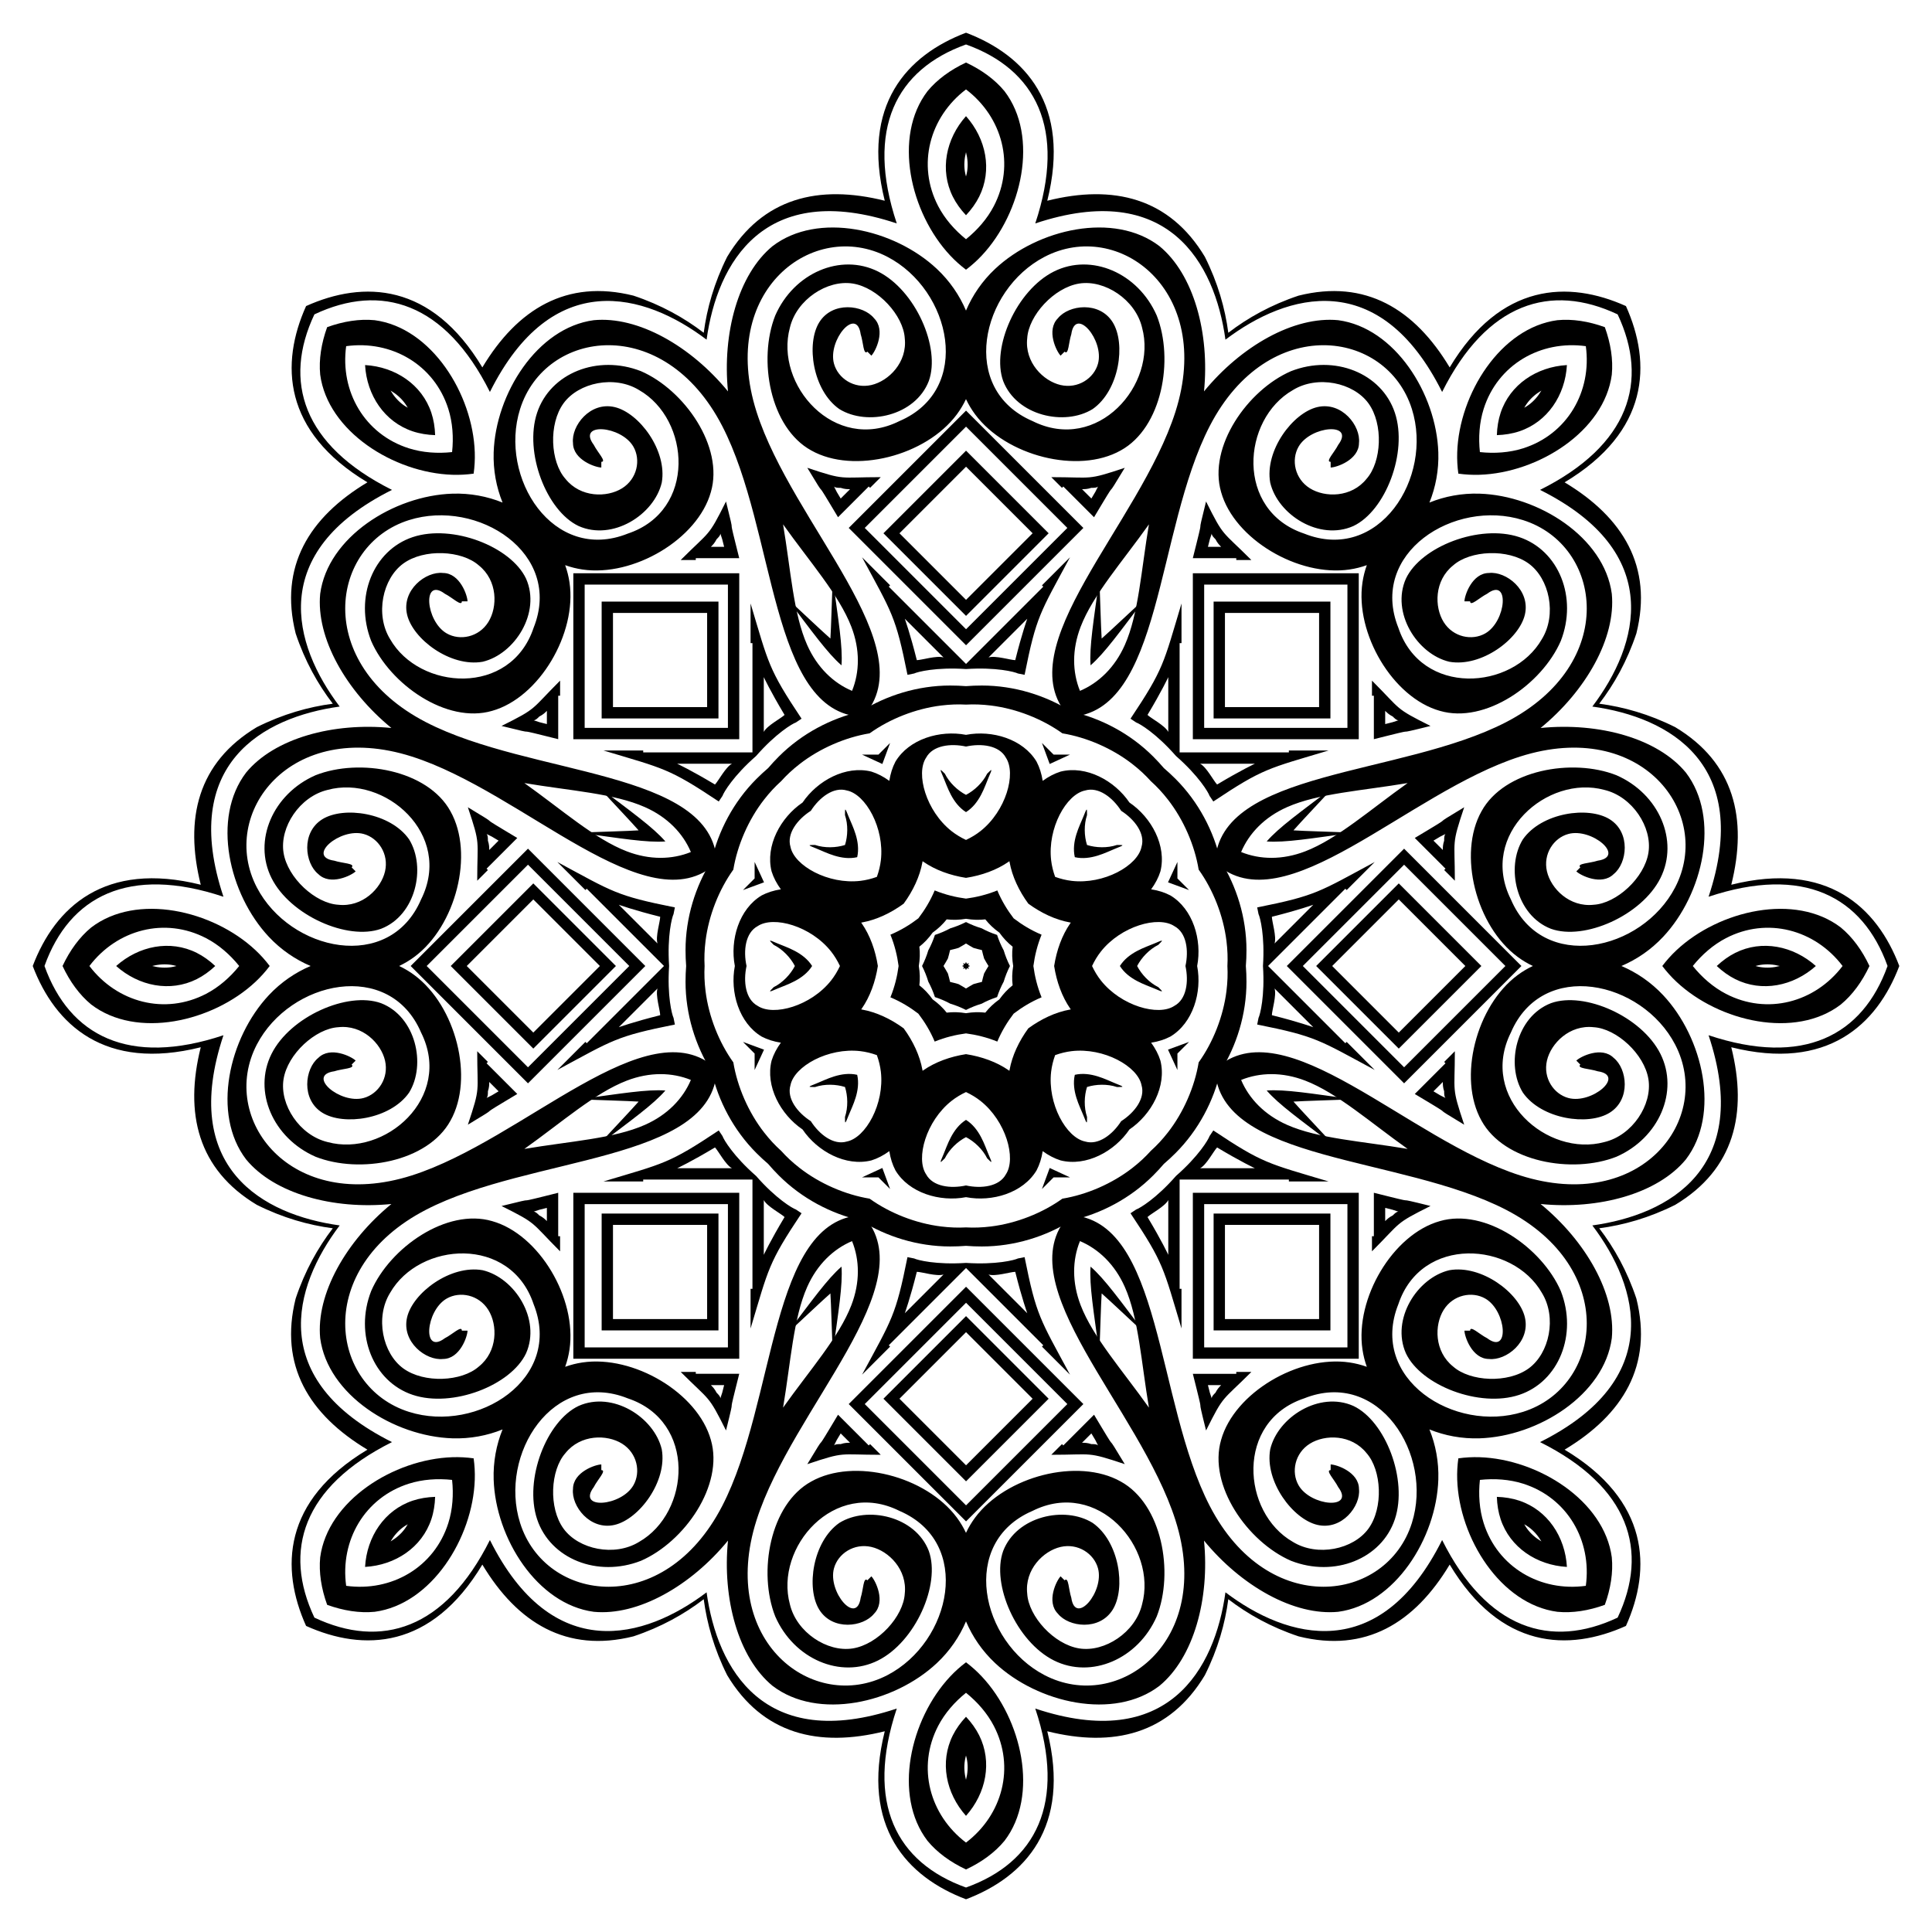
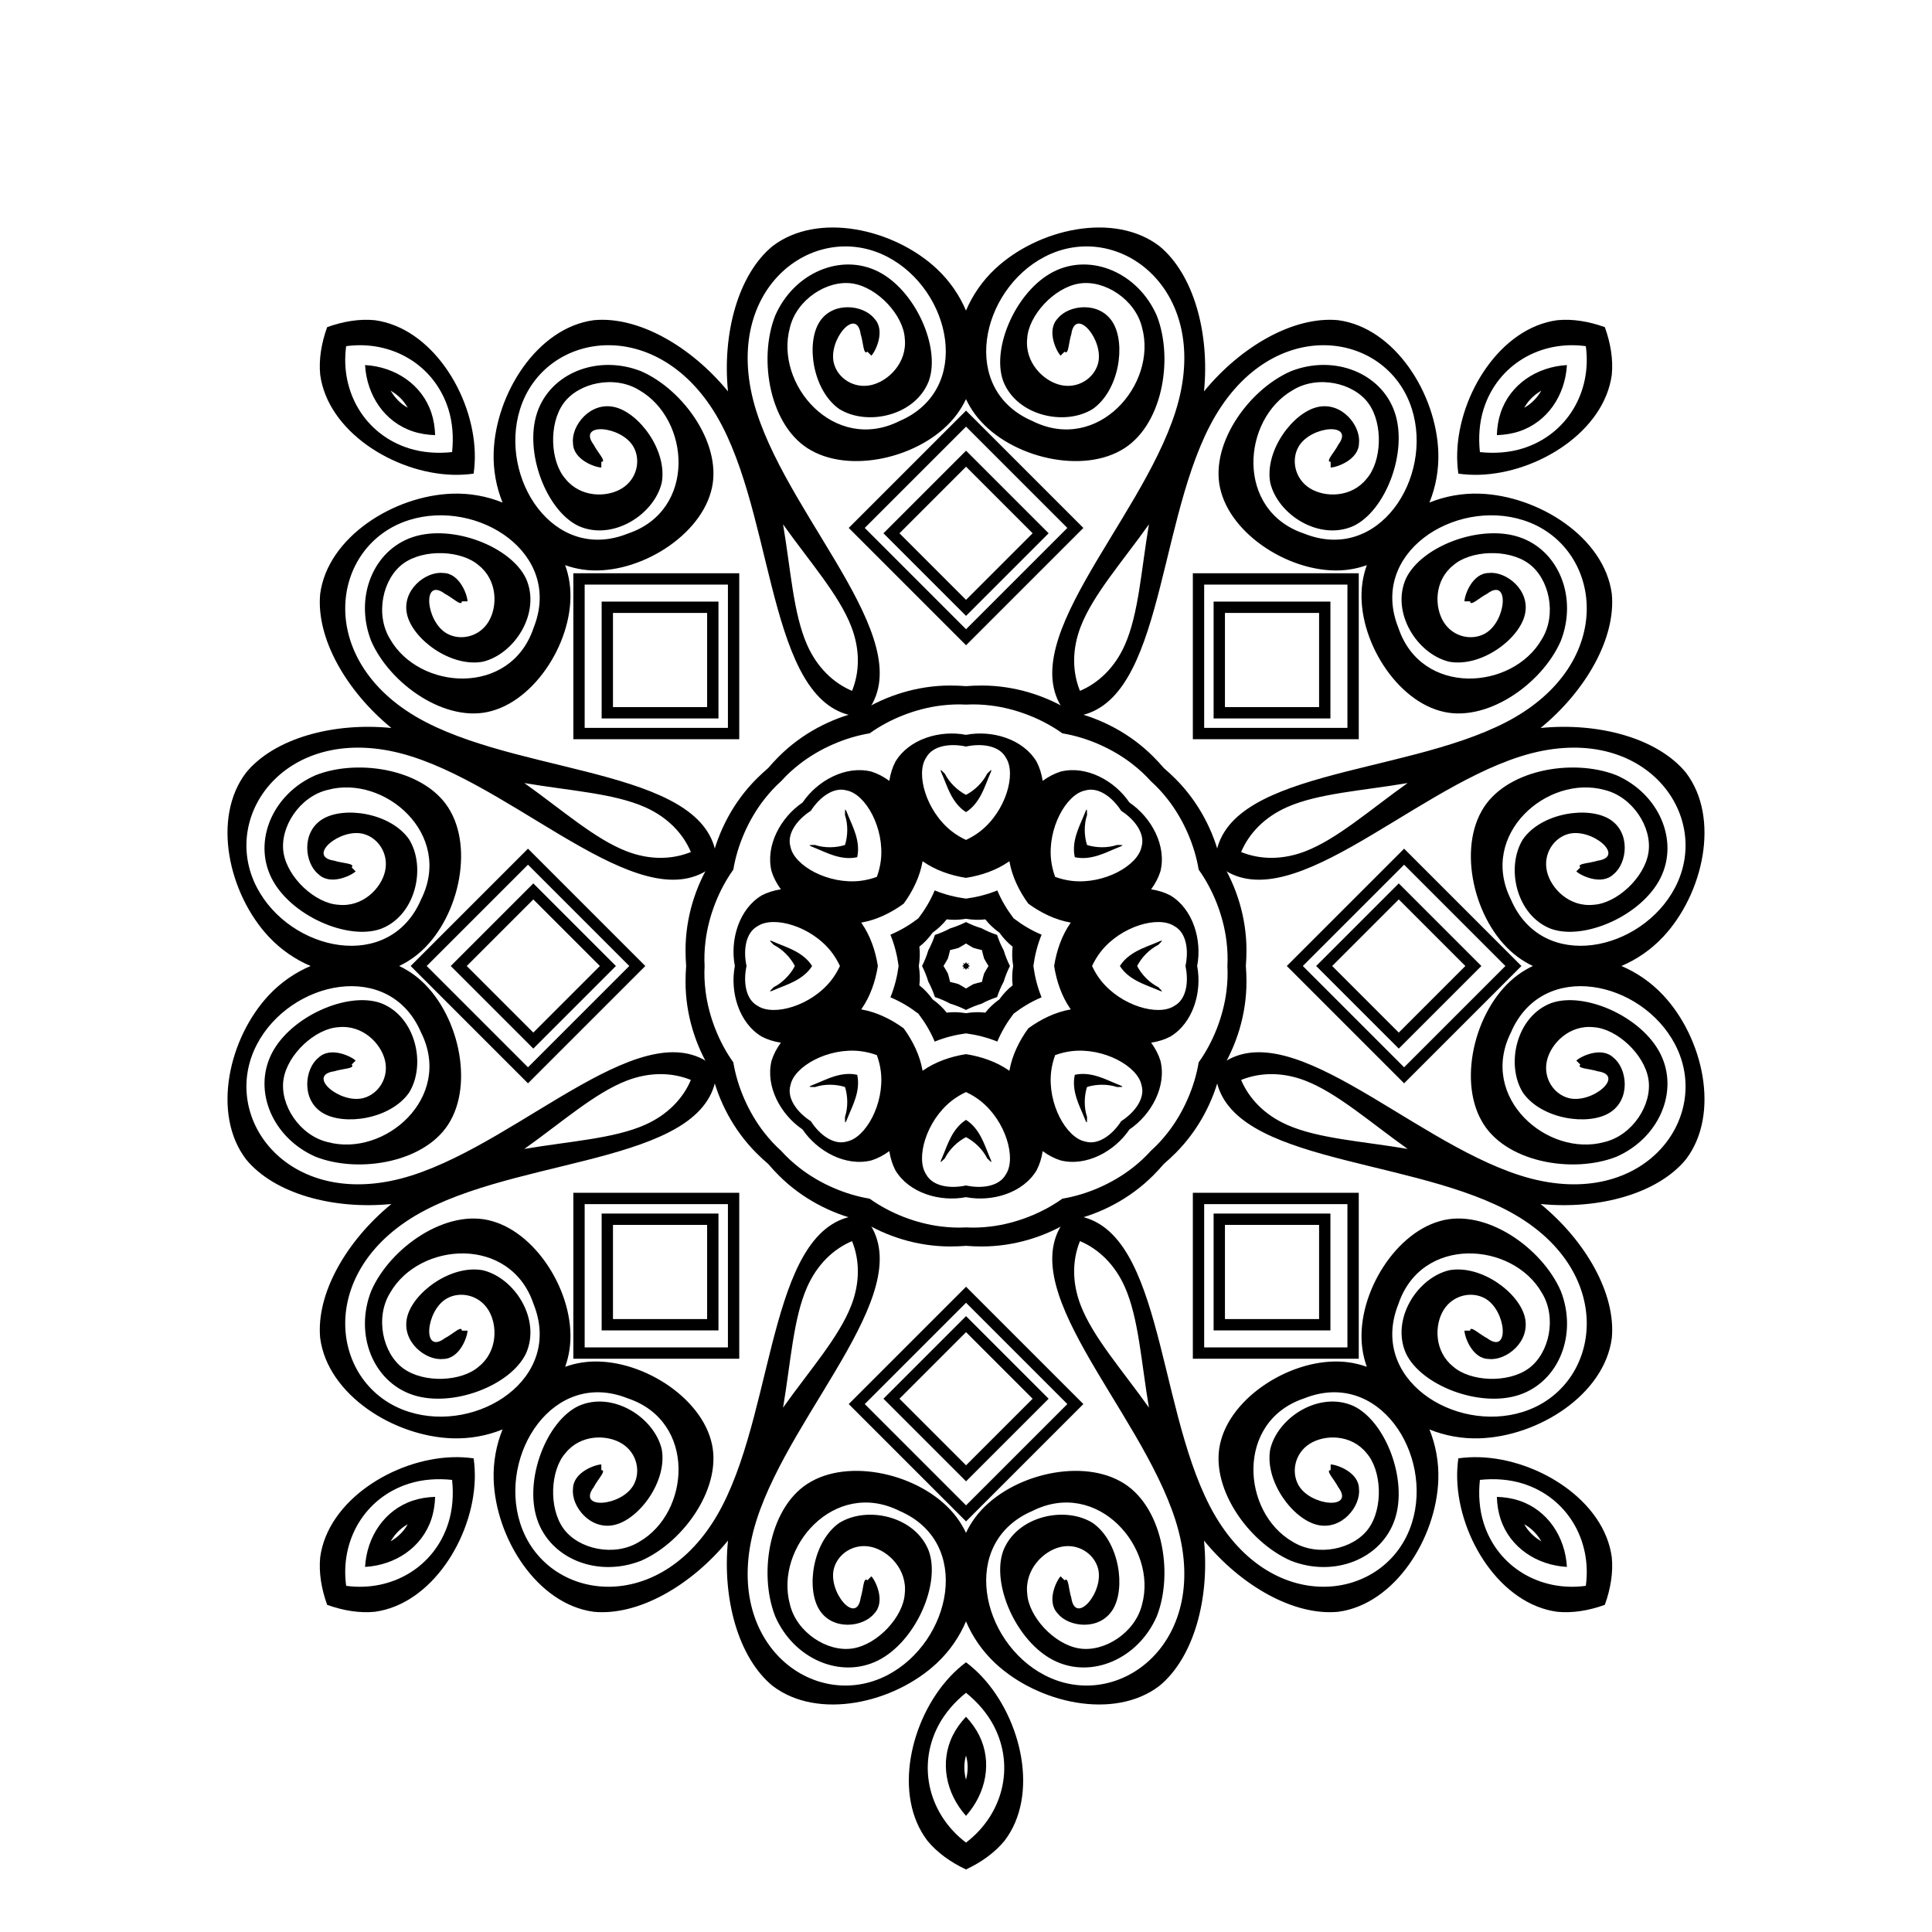
<svg xmlns="http://www.w3.org/2000/svg" enable-background="new 0 0 1656.098 1656.098" version="1.1" viewBox="0 0 1656.1 1656.1" xml:space="preserve">
-   <path d="m1052.9 285.25c16.647-12.764 36.537-23.93 60.241-31.831 57.303-14.326 99.498 11.487 129.52 61.522 43.641-72.734 101.89-74.711 151.09-52.58 22.131 49.203 20.154 107.45-52.58 151.09 50.035 30.021 75.847 72.216 61.522 129.52-7.901 23.704-19.067 43.595-31.831 60.241 20.797 2.745 42.756 8.915 65.105 20.089 50.649 30.39 62.233 78.478 48.081 135.09 82.29-20.572 124.88 19.218 144.02 69.658-19.143 50.44-61.728 90.231-144.02 69.658 14.152 56.608 2.568 104.7-48.081 135.09-22.349 11.174-44.308 17.344-65.105 20.089 12.765 16.647 23.93 36.537 31.831 60.241 14.326 57.303-11.487 99.498-61.522 129.52 72.734 43.641 74.711 101.89 52.58 151.09-49.203 22.131-107.45 20.154-151.09-52.58-30.021 50.035-72.216 75.847-129.52 61.522-23.704-7.901-43.595-19.067-60.241-31.831-2.745 20.797-8.915 42.756-20.089 65.105-30.39 50.649-78.478 62.233-135.09 48.081 20.572 82.29-19.218 124.88-69.658 144.02-50.44-19.143-90.231-61.728-69.658-144.02-56.608 14.152-104.7 2.568-135.09-48.081-11.174-22.349-17.344-44.308-20.089-65.105-16.647 12.765-36.537 23.93-60.241 31.831-57.303 14.326-99.498-11.487-129.52-61.522-43.641 72.734-101.89 74.711-151.09 52.58-22.131-49.203-20.154-107.45 52.58-151.09-50.035-30.021-75.847-72.216-61.522-129.52 7.901-23.704 19.067-43.595 31.831-60.241-20.797-2.745-42.756-8.915-65.105-20.089-50.649-30.39-62.233-78.478-48.081-135.09-82.29 20.572-124.88-19.218-144.02-69.658 19.143-50.44 61.728-90.231 144.02-69.658-14.152-56.608-2.568-104.7 48.081-135.09 22.349-11.174 44.308-17.344 65.105-20.089-12.764-16.647-23.93-36.537-31.831-60.241-14.326-57.303 11.487-99.498 61.522-129.52-72.734-43.641-74.711-101.89-52.58-151.09 49.203-22.131 107.45-20.154 151.09 52.58 30.021-50.035 72.216-75.847 129.52-61.522 23.704 7.901 43.595 19.067 60.241 31.831 2.745-20.797 8.915-42.756 20.089-65.105 30.39-50.649 78.478-62.233 135.09-48.081-20.572-82.29 19.218-124.88 69.658-144.02 50.44 19.143 90.231 61.728 69.658 144.02 56.608-14.152 104.7-2.568 135.09 48.081 11.175 22.349 17.344 44.309 20.089 65.105zm333.73-15.77c-57.245-27.033-112.11-10.174-150.45 66.508-53.613-107.23-132.66-85.013-185.73-44.83-9.112-65.94-49.301-137.54-163.03-99.633 27.111-81.333 0.238-132.05-59.355-153.41-59.593 21.363-86.466 72.078-59.355 153.41-113.73-37.91-153.92 33.693-163.03 99.633-53.069-40.184-132.12-62.396-185.73 44.83-38.341-76.682-93.204-93.54-150.45-66.508-27.033 57.245-10.174 112.11 66.508 150.45-107.23 53.613-85.013 132.66-44.83 185.73-65.94 9.112-137.54 49.301-99.633 163.03-81.333-27.111-132.05-0.238-153.41 59.355 21.363 59.593 72.078 86.466 153.41 59.355-37.91 113.73 33.693 153.92 99.633 163.03-40.184 53.069-62.396 132.12 44.83 185.73-76.682 38.341-93.54 93.204-66.508 150.45 57.245 27.033 112.11 10.174 150.45-66.508 53.613 107.23 132.66 85.013 185.73 44.829 9.112 65.94 49.301 137.54 163.03 99.633-27.111 81.333-0.238 132.05 59.355 153.41 59.593-21.363 86.466-72.078 59.355-153.41 113.73 37.91 153.92-33.693 163.03-99.633 53.069 40.184 132.12 62.396 185.73-44.829 38.341 76.682 93.204 93.54 150.45 66.508 27.033-57.245 10.174-112.11-66.508-150.45 107.23-53.613 85.013-132.66 44.829-185.73 65.94-9.112 137.54-49.301 99.633-163.03 81.333 27.111 132.05 0.238 153.41-59.355-21.363-59.593-72.078-86.466-153.41-59.355 37.91-113.73-33.693-153.92-99.633-163.03 40.184-53.069 62.396-132.12-44.829-185.73 76.682-38.341 93.541-93.204 66.508-150.45zm-483.5 377.35h14.116l-17.453 8.055-6.645-18.037c4.356 4.357 7.587 7.587 9.982 9.982zm106.15 106.15 9.982 9.982-18.037-6.645 8.055-17.453v14.116zm0 150.12v14.116l-8.055-17.453 18.037-6.645-9.982 9.982zm-106.15 106.15-9.982 9.982 6.645-18.037 17.453 8.055h-14.116zm-150.12 0h-14.116l17.453-8.055 6.645 18.037c-4.356-4.356-7.586-7.587-9.982-9.982zm-106.15-106.15-9.982-9.982 18.037 6.645-8.055 17.453v-14.116zm0-150.12v-14.116l8.055 17.453-18.037 6.645c4.357-4.356 7.587-7.586 9.982-9.982zm106.15-106.15 9.982-9.982-6.645 18.037-17.453-8.055h14.116zm248.43-66.378s-5.577 11.994-17.809 32.38c2.837 2.837 15.106 9.165 17.809 14.571v-46.951zm-225.85-50.07s4.537 12.424 10.303 35.489c4.013 0 17.163-4.201 22.896-2.29-3.764-3.764-30.079-30.078-33.199-33.199zm-195.1 124.3s11.994 5.577 32.38 17.809c2.837-2.837 9.165-15.106 14.571-17.809h-46.951zm-50.07 225.85s12.424-4.537 35.489-10.303c0-4.013-4.201-17.163-2.29-22.896-3.764 3.765-30.078 30.079-33.199 33.199zm124.3 195.1s5.577-11.994 17.809-32.38c-2.837-2.837-15.106-9.166-17.809-14.571v46.951zm225.85 50.07s-4.537-12.424-10.303-35.489c-4.013 0-17.163 4.201-22.896 2.29 3.765 3.764 30.079 30.078 33.199 33.199zm195.1-124.3s-11.994-5.577-32.38-17.809c-2.837 2.837-9.166 15.106-14.571 17.809h46.951zm50.07-225.85s-12.424 4.537-35.489 10.303c0 4.013 4.201 17.163 2.29 22.896 3.764-3.764 30.078-30.079 33.199-33.199zm-97.02-120.88c5.405 2.703 11.734 14.972 14.571 17.809 20.386-12.232 32.38-17.809 32.38-17.809h-46.951zm-181.35-91.098c5.733-1.911 18.883 2.29 22.896 2.29 5.766-23.064 10.303-35.489 10.303-35.489-3.12 3.121-29.434 29.435-33.199 33.199zm-192.65 63.821c2.703-5.405 14.972-11.734 17.809-14.571-12.232-20.386-17.809-32.38-17.809-32.38v46.951zm-91.098 181.35c-1.911-5.733 2.29-18.883 2.29-22.896-23.064-5.766-35.489-10.303-35.489-10.303 3.121 3.12 29.435 29.435 33.199 33.199zm63.821 192.65c-5.405-2.703-11.734-14.972-14.571-17.809-20.386 12.232-32.38 17.809-32.38 17.809h46.951zm181.35 91.097c-5.733 1.911-18.883-2.29-22.896-2.29-5.766 23.064-10.303 35.489-10.303 35.489 3.12-3.121 29.435-29.435 33.199-33.199zm192.65-63.821c-2.703 5.405-14.972 11.734-17.809 14.571 12.232 20.386 17.809 32.38 17.809 32.38v-46.951zm91.097-181.35c1.911 5.733-2.29 18.883-2.29 22.896 23.064 5.766 35.489 10.303 35.489 10.303-3.121-3.12-29.435-29.434-33.199-33.199zm-84.48-199.27c-17.015-19.443-31.187-27.769-34.14-28.754l-4.857-3.238c28.615-42.923 28.124-46.797 43.713-98.758v33.999h-1.619v93.655h93.655v-1.619h33.999c-51.961 15.588-55.835 15.097-98.758 43.713l-3.238-4.857c-0.986-2.954-9.312-17.126-28.755-34.141zm74.551 179.98c1.716-25.78-2.417-41.688-3.809-44.473l-1.145-5.724c50.585-10.117 52.977-13.204 100.74-38.923l-24.041 24.041-1.145-1.145-66.224 66.224 66.224 66.224 1.145-1.145 24.041 24.041c-47.765-25.719-50.157-28.806-100.74-38.923l1.145-5.724c1.392-2.785 5.525-18.693 3.809-44.473zm-74.551 179.98c19.443-17.015 27.769-31.187 28.754-34.14l3.238-4.857c42.923 28.615 46.797 28.124 98.758 43.713h-33.999v-1.619h-93.655v93.655h1.619v33.999c-15.588-51.961-15.097-55.835-43.713-98.758l4.857-3.238c2.954-0.986 17.126-9.312 34.141-28.755zm-179.98 74.551c25.78 1.716 41.688-2.417 44.473-3.809l5.724-1.145c10.117 50.585 13.204 52.977 38.923 100.74l-24.041-24.041 1.145-1.145-66.224-66.224-66.224 66.224 1.145 1.145-24.041 24.041c25.719-47.765 28.806-50.157 38.923-100.74l5.724 1.145c2.785 1.392 18.693 5.525 44.473 3.809zm-179.98-74.551c17.015 19.443 31.187 27.769 34.14 28.754l4.857 3.238c-28.615 42.923-28.124 46.797-43.713 98.758v-33.999h1.619v-93.655h-93.655v1.619h-33.999c51.961-15.588 55.835-15.097 98.758-43.713l3.238 4.857c0.986 2.954 9.312 17.126 28.755 34.141zm-74.551-179.98c-1.716 25.78 2.417 41.688 3.809 44.473l1.145 5.724c-50.585 10.117-52.978 13.204-100.74 38.923l24.041-24.041 1.145 1.145 66.224-66.224-66.224-66.224-1.145 1.145-24.041-24.041c47.765 25.719 50.157 28.806 100.74 38.923l-1.145 5.724c-1.392 2.785-5.525 18.693-3.809 44.473zm74.551-179.98c-19.443 17.015-27.769 31.187-28.754 34.14l-3.238 4.857c-42.923-28.615-46.797-28.124-98.758-43.713h33.999v1.619h93.655v-93.655h-1.619v-33.999c15.588 51.961 15.097 55.835 43.713 98.758l-4.857 3.238c-2.954 0.986-17.126 9.312-34.141 28.755zm179.98-74.551c-25.78-1.716-41.688 2.417-44.473 3.809l-5.724 1.145c-10.117-50.585-13.204-52.978-38.923-100.74l24.041 24.041-1.145 1.145 66.224 66.224 66.224-66.224-1.145-1.145 24.041-24.041c-25.719 47.765-28.806 50.157-38.923 100.74l-5.724-1.145c-2.785-1.392-18.693-5.525-44.473-3.809zm207.36-104.77h11.333c-1.619-1.619-3.238-3.238-4.857-6.476-1.619-1.619-3.238-3.238-3.238-4.857-1.99 5.971-1.251 3.384-3.238 11.333zm-314.8-41.391 8.014-8.014c-2.29 0-4.579 0-8.014-1.145-2.29 0-4.579 0-5.724-1.145 2.816 5.631 1.509 3.278 5.724 10.304zm-251.86 193.33v-11.333c-1.619 1.619-3.238 3.238-6.476 4.857-1.619 1.619-3.238 3.238-4.857 3.238 5.971 1.99 3.384 1.251 11.333 3.238zm-41.391 314.8-8.014-8.014c0 2.29 0 4.579-1.145 8.014 0 2.29 0 4.579-1.145 5.724 5.631-2.816 3.278-1.509 10.304-5.724zm193.33 251.86h-11.333c1.619 1.619 3.238 3.238 4.857 6.476 1.619 1.619 3.238 3.238 3.238 4.857 1.99-5.971 1.251-3.384 3.238-11.333zm314.8 41.391-8.014 8.014c2.29 0 4.579 0 8.014 1.145 2.29 0 4.579 0 5.724 1.145-2.816-5.631-1.509-3.278-5.724-10.304zm251.86-193.33v11.333c1.619-1.619 3.238-3.238 6.476-4.857 1.619-1.619 3.238-3.238 4.857-3.238-5.971-1.99-3.384-1.251-11.333-3.238zm41.391-314.8 8.014 8.014c0-2.29 0-4.579 1.145-8.014 0-2.29 0-4.579 1.145-5.724-5.631 2.816-3.278 1.509-10.304 5.724zm-30.058-103.16c-1.619 0-3.238-1.619-4.857-3.238-3.238-1.619-4.857-3.238-6.476-4.857v11.333c7.949-1.987 5.362-1.248 11.333-3.238zm-257.47-200.4c-1.145 1.145-3.434 1.145-5.724 1.145-3.434 1.145-5.724 1.145-8.014 1.145l8.014 8.014c4.215-7.026 2.908-4.673 5.724-10.304zm-323.76 40.362c0 1.619-1.619 3.238-3.238 4.857-1.619 3.238-3.238 4.857-4.857 6.476h11.333c-1.987-7.949-1.248-5.362-3.238-11.333zm-200.4 257.47c1.145 1.145 1.145 3.434 1.145 5.724 1.145 3.434 1.145 5.724 1.145 8.014l8.014-8.014c-7.026-4.216-4.673-2.909-10.304-5.724zm40.362 323.76c1.619 0 3.238 1.619 4.857 3.238 3.238 1.619 4.857 3.238 6.476 4.857v-11.333c-7.949 1.987-5.362 1.248-11.333 3.238zm257.47 200.4c1.145-1.145 3.434-1.145 5.724-1.145 3.434-1.145 5.724-1.145 8.014-1.145l-8.014-8.014c-4.216 7.026-2.909 4.673-5.724 10.304zm323.76-40.362c0-1.619 1.619-3.238 3.238-4.857 1.619-3.238 3.238-4.857 4.857-6.476h-11.333c1.987 7.949 1.248 5.362 3.238 11.333zm200.4-257.47c-1.145-1.145-1.145-3.434-1.145-5.724-1.145-3.434-1.145-5.724-1.145-8.014l-8.014 8.014c7.026 4.215 4.673 2.908 10.304 5.724zm-179.35-462.75h-37.237c1.172-4.687 2.066-8.265 3.238-12.952 6.875-27.498-0.938 0.512 8.095-35.618 15.581 31.162 13.195 24.527 38.856 50.189h-12.952v-1.619zm-315.04-61.409-26.33 26.33c-2.486-4.143-4.383-7.305-6.869-11.448-14.583-24.305-0.301 1.025-19.462-30.91 33.052 11.017 26.673 8.014 62.964 8.014l-9.158 9.158-1.145-1.144zm-266.19 179.35v37.237c-4.687-1.172-8.265-2.066-12.952-3.238-27.498-6.875 0.512 0.938-35.618-8.095 31.162-15.581 24.527-13.195 50.189-38.856v12.952h-1.619zm-61.409 315.04 26.33 26.33c-4.143 2.486-7.305 4.383-11.448 6.869-24.305 14.583 1.025 0.301-30.91 19.462 11.017-33.052 8.014-26.673 8.014-62.964l9.158 9.158-1.144 1.145zm179.35 266.19h37.237c-1.172 4.687-2.066 8.265-3.238 12.952-6.875 27.499 0.938-0.512-8.095 35.618-15.581-31.162-13.195-24.527-38.856-50.189h12.952v1.619zm315.04 61.409 26.33-26.33c2.486 4.143 4.383 7.305 6.869 11.448 14.583 24.305 0.301-1.025 19.462 30.91-33.052-11.017-26.673-8.014-62.964-8.014l9.158-9.158 1.145 1.144zm266.19-179.35v-37.237c4.687 1.172 8.265 2.066 12.952 3.238 27.499 6.875-0.512-0.938 35.618 8.095-31.162 15.581-24.527 13.195-50.189 38.856v-12.952h1.619zm61.409-315.04-26.33-26.33c4.143-2.486 7.305-4.383 11.448-6.869 24.305-14.583-1.025-0.301 30.91-19.462-11.017 33.052-8.014 26.673-8.014 62.964l-9.158-9.158 1.144-1.145zm-63.027-148.25v-12.952c25.661 25.661 19.026 23.275 50.189 38.856-36.13 9.032-8.119 1.22-35.618 8.095-4.687 1.172-8.265 2.066-12.952 3.238v-37.237h-1.619zm-265.72-178.2-9.158-9.158c36.29 0 29.911 3.004 62.964-8.014-19.161 31.934-4.878 6.604-19.462 30.91-2.486 4.143-4.383 7.305-6.869 11.448-6.042-6.043-21.221-21.221-26.33-26.33l-1.145 1.144zm-313.9 61.883h-12.952c25.661-25.661 23.275-19.026 38.856-50.189 9.032 36.13 1.22 8.119 8.095 35.618 1.172 4.687 2.066 8.265 3.238 12.952h-37.237v1.619zm-178.2 265.72-9.158 9.158c0-36.29 3.004-29.911-8.014-62.964 31.934 19.161 6.604 4.878 30.91 19.462 4.143 2.486 7.305 4.383 11.448 6.869-6.043 6.042-21.221 21.221-26.33 26.33l1.144 1.145zm61.883 313.9v12.952c-25.661-25.661-19.026-23.275-50.189-38.856 36.13-9.032 8.119-1.22 35.618-8.095 4.687-1.172 8.265-2.066 12.952-3.238v37.237h1.619zm265.72 178.2 9.158 9.158c-36.29 0-29.911-3.004-62.964 8.014 19.161-31.934 4.878-6.604 19.462-30.91 2.486-4.143 4.383-7.305 6.869-11.448 6.042 6.043 21.221 21.221 26.33 26.33l1.145-1.144zm313.9-61.882h12.952c-25.661 25.661-23.275 19.026-38.856 50.189-9.032-36.13-1.22-8.119-8.095-35.618-1.172-4.687-2.066-8.265-3.238-12.952h37.237v-1.619zm178.2-265.72 9.158-9.158c0 36.29-3.004 29.911 8.014 62.964-31.934-19.161-6.604-4.878-30.91-19.462-4.143-2.486-7.305-4.383-11.448-6.869 6.043-6.042 21.221-21.221 26.33-26.33l-1.144-1.145zm-293.59-362.93c8.454-7.474 19.679-18.247 37.676-34.911-22.128 29.169-35.198 47.502-47.188 57.875-1.144-15.812 2.578-38.018 7.557-74.29 0.942 24.509 1.261 40.063 1.955 51.326zm164.42 164.42c11.263 0.693 26.818 1.013 51.327 1.955-36.272 4.979-58.478 8.7-74.29 7.557 10.372-11.99 28.706-25.06 57.875-47.188-16.665 17.997-27.438 29.221-34.912 37.676zm0 232.52c7.474 8.454 18.247 19.679 34.911 37.676-29.169-22.128-47.502-35.198-57.875-47.188 15.812-1.144 38.018 2.578 74.29 7.557-24.509 0.942-40.063 1.261-51.326 1.955zm-164.42 164.42c-0.693 11.263-1.013 26.818-1.955 51.327-4.979-36.272-8.7-58.478-7.557-74.29 11.989 10.372 25.06 28.706 47.188 57.875-17.997-16.665-29.222-27.438-37.676-34.912zm-232.52 0c-8.454 7.474-19.679 18.247-37.676 34.911 22.128-29.169 35.198-47.502 47.188-57.875 1.143 15.812-2.578 38.018-7.557 74.29-0.943-24.509-1.262-40.063-1.955-51.326zm-164.42-164.42c-11.263-0.693-26.818-1.013-51.327-1.955 36.272-4.979 58.478-8.7 74.29-7.557-10.372 11.989-28.706 25.06-57.875 47.188 16.665-17.997 27.438-29.222 34.912-37.676zm0-232.52c-7.474-8.454-18.247-19.679-34.911-37.676 29.169 22.128 47.502 35.198 57.875 47.188-15.812 1.143-38.018-2.578-74.29-7.557 24.509-0.943 40.063-1.262 51.326-1.955zm164.42-164.42c0.693-11.263 1.013-26.818 1.955-51.327 4.979 36.272 8.7 58.478 7.557 74.29-11.99-10.372-25.06-28.706-47.188-57.875 17.997 16.665 29.221 27.438 37.676 34.912z" />
  <path d="m1022.5 633.64v-142.22h142.22v142.22h-142.22zm80.528 194.41 100.57-100.57 100.57 100.57-100.57 100.57-100.57-100.57zm-80.528 194.41h142.22v142.22h-142.22v-142.22zm-194.41 80.528 100.57 100.57-100.57 100.57-100.57-100.57 100.57-100.57zm-194.41-80.528v142.22h-142.22v-142.22h142.22zm-80.528-194.41-100.57 100.57-100.57-100.57 100.57-100.57 100.57 100.57zm80.528-194.41h-142.22v-142.22h142.22v142.22zm194.41-80.528-100.57-100.57 100.57-100.57 100.57 100.57-100.57 100.57zm326.92-51.983h-122.8v122.8h122.8v-122.8zm135.42 326.92-86.83-86.83-86.83 86.83 86.83 86.83 86.83-86.83zm-135.42 326.92v-122.8h-122.8v122.8h122.8zm-326.92 135.42 86.83-86.83-86.83-86.83-86.83 86.83 86.83 86.83zm-326.92-135.42h122.8v-122.8h-122.8v122.8zm-135.42-326.92 86.83 86.83 86.83-86.83-86.83-86.83-86.83 86.83zm135.42-326.92v122.8h122.8v-122.8h-122.8zm326.92-135.42-86.83 86.83 86.83 86.83 86.83-86.83-86.83-86.83z" />
  <path d="m1225.3 430.79c5.332-13.165 8.113-27.782 7.623-42.994-1.619-50.189-37.237-106.85-85.806-113.33-37.944-3.672-83.29 22.268-115.05 61.029 4.949-49.867-8.773-100.27-38.2-124.51-38.923-29.765-104.18-14.882-140.81 19.462-11.103 10.409-19.472 22.711-25.011 35.791-5.539-13.08-13.908-25.382-25.011-35.791-36.633-34.344-101.89-49.226-140.81-19.462-29.427 24.234-43.15 74.641-38.2 124.51-31.762-38.761-77.108-64.701-115.05-61.029-48.57 6.476-84.187 63.141-85.806 113.33-0.491 15.212 2.291 29.828 7.622 42.994-13.165-5.332-27.782-8.113-42.994-7.622-50.189 1.619-106.85 37.237-113.33 85.806-3.672 37.944 22.268 83.29 61.029 115.05-49.867-4.949-100.27 8.773-124.51 38.2-29.765 38.923-14.882 104.18 19.462 140.81 10.409 11.103 22.711 19.472 35.791 25.011-13.08 5.539-25.382 13.908-35.791 25.011-34.344 36.634-49.226 101.89-19.462 140.81 24.234 29.427 74.641 43.149 124.51 38.2-38.761 31.762-64.701 77.108-61.029 115.05 6.476 48.57 63.141 84.187 113.33 85.806 15.212 0.491 29.828-2.291 42.994-7.623-5.332 13.165-8.113 27.782-7.622 42.994 1.619 50.189 37.237 106.85 85.806 113.33 37.944 3.672 83.29-22.268 115.05-61.029-4.949 49.867 8.773 100.27 38.2 124.51 38.923 29.765 104.18 14.882 140.81-19.462 11.103-10.409 19.472-22.711 25.011-35.791 5.539 13.08 13.908 25.382 25.011 35.791 36.634 34.344 101.89 49.226 140.81 19.462 29.427-24.234 43.149-74.641 38.2-124.51 31.762 38.761 77.108 64.701 115.05 61.029 48.57-6.476 84.187-63.141 85.806-113.33 0.491-15.212-2.291-29.828-7.623-42.994 13.165 5.332 27.782 8.113 42.994 7.623 50.189-1.619 106.85-37.237 113.33-85.806 3.672-37.944-22.268-83.29-61.029-115.05 49.867 4.949 100.27-8.773 124.51-38.2 29.765-38.923 14.882-104.18-19.462-140.81-10.409-11.103-22.711-19.472-35.791-25.011 13.08-5.539 25.382-13.908 35.791-25.011 34.344-36.633 49.226-101.89 19.462-140.81-24.234-29.427-74.641-43.15-124.51-38.2 38.761-31.762 64.701-77.108 61.029-115.05-6.476-48.57-63.141-84.187-113.33-85.806-15.212-0.491-29.828 2.29-42.994 7.622zm-240.44 18.68c-6.602 38.972-8.783 76.685-20.684 103.46-8.545 19.227-22.415 32.502-38.44 39.276-6.542-16.122-6.962-35.316 0.591-54.954 10.518-27.35 35.644-55.559 58.533-87.785zm-313.62 0c22.889 32.226 48.014 60.435 58.534 87.785 7.553 19.638 7.133 38.832 0.591 54.954-16.026-6.774-29.895-20.049-38.44-39.276-11.902-26.777-14.082-64.491-20.685-103.46zm-221.76 221.76c38.972 6.602 76.685 8.783 103.46 20.684 19.227 8.545 32.502 22.415 39.276 38.44-16.122 6.542-35.316 6.962-54.954-0.591-27.35-10.518-55.559-35.643-87.785-58.533zm0 313.62c32.226-22.889 60.435-48.014 87.785-58.534 19.638-7.553 38.832-7.133 54.954-0.591-6.774 16.026-20.049 29.895-39.276 38.44-26.777 11.902-64.491 14.083-103.46 20.685zm221.76 221.76c6.602-38.972 8.783-76.685 20.684-103.46 8.545-19.226 22.415-32.502 38.44-39.276 6.542 16.122 6.962 35.316-0.591 54.954-10.518 27.35-35.643 55.559-58.533 87.785zm313.62 0c-22.889-32.226-48.014-60.435-58.534-87.785-7.553-19.637-7.133-38.832-0.591-54.954 16.026 6.774 29.895 20.049 38.44 39.276 11.902 26.778 14.083 64.491 20.685 103.46zm221.76-221.76c-38.972-6.602-76.685-8.783-103.46-20.684-19.226-8.545-32.502-22.415-39.276-38.44 16.122-6.542 35.316-6.962 54.954 0.591 27.35 10.518 55.559 35.644 87.785 58.533zm0-313.62c-32.226 22.889-60.435 48.014-87.785 58.534-19.637 7.553-38.832 7.133-54.954 0.591 6.774-16.026 20.049-29.895 39.276-38.44 26.778-11.902 64.491-14.082 103.46-20.685zm-290.12-56.751c0.24-8e-3 0.479-0.018 0.716-0.029 79.18-3.599 73.302-159.42 119.8-249.32 50.105-96.87 151.67-82.847 173.23-14.571 18.62 58.964-28.475 132.38-92.282 106.85-59.177-19.726-53.641-97.942-9.714-123.04 21.047-12.952 51.807-6.476 64.759 11.333s11.333 50.189-1.619 64.759c-12.952 16.19-35.618 16.19-48.57 8.095s-16.19-24.285-9.714-35.618c10.387-18.178 48.689-21.207 33.999-1.619-3.238 6.476-11.333 14.571-6.476 14.571v4.857c4.857 0 24.285-6.476 24.285-21.047 1.619-14.571-14.571-35.618-35.618-30.761s-45.332 37.237-40.475 64.759c6.476 27.523 42.094 50.189 71.235 37.237 27.523-12.952 46.951-63.141 35.618-97.139-11.333-33.999-51.808-50.189-89.044-35.618-37.237 16.19-71.235 64.759-59.903 103.62 11.333 40.475 66.379 72.854 110.09 66.378 5.079-0.752 10.027-2.008 14.804-3.717-1.71 4.776-2.965 9.725-3.718 14.804-6.476 43.713 25.904 98.758 66.378 110.09 38.856 11.333 87.425-22.666 103.62-59.903 14.571-37.237-1.619-77.711-35.618-89.044s-84.187 8.095-97.139 35.618c-12.952 29.142 9.714 64.759 37.237 71.235 27.523 4.857 59.903-19.428 64.76-40.475s-16.19-37.237-30.761-35.618c-14.571 0-21.047 19.428-21.047 24.285h4.857c0 4.857 8.095-3.238 14.571-6.476 19.588-14.691 16.559 23.611-1.619 33.999-11.333 6.476-27.523 3.238-35.618-9.714s-8.095-35.618 8.095-48.57c14.571-12.952 46.951-14.571 64.759-1.619s24.285 43.713 11.333 64.759c-25.101 43.927-103.32 49.463-123.04-9.714-25.523-63.807 47.889-110.9 106.85-92.282 68.276 21.561 82.299 123.13-14.571 173.23-89.906 46.503-245.72 40.625-249.32 119.8-0.011 0.238-0.021 0.477-0.029 0.716 0.175 0.164 0.351 0.326 0.527 0.486 58.534 53.444 164.56-60.893 261.01-91.584 103.93-33.068 165.83 48.666 132.8 112.19-28.527 54.86-113.74 73.469-140.81 10.303-27.896-55.793 31.326-107.18 80.136-93.873 24.041 5.724 41.213 32.054 37.778 53.805-3.434 21.751-27.475 43.502-46.937 44.647-20.606 2.29-36.634-13.738-40.068-28.62s5.724-28.62 18.317-32.054c20.199-5.509 49.424 19.433 25.185 22.896-6.869 2.29-18.317 2.29-14.882 5.724l-3.434 3.434c3.434 3.434 21.751 12.593 32.054 2.29 11.448-9.158 14.882-35.489-3.434-46.937-18.317-11.448-58.385-5.724-74.412 17.172-14.882 24.041-5.724 65.253 24.041 76.701 28.62 10.303 77.846-11.448 93.873-43.502s-1.145-72.122-37.778-88.149c-37.778-14.882-96.163-4.579-115.62 30.91-20.606 36.633-4.579 98.453 30.91 124.78 4.124 3.06 8.51 5.671 13.097 7.839-4.586 2.168-8.973 4.78-13.097 7.839-35.489 26.33-51.516 88.149-30.91 124.78 19.462 35.489 77.846 45.792 115.62 30.91 36.633-16.027 53.805-56.095 37.778-88.149s-65.253-53.805-93.873-43.502c-29.765 11.448-38.923 52.661-24.041 76.701 16.027 22.896 56.095 28.62 74.412 17.172s14.882-37.778 3.434-46.937c-10.303-10.303-28.62-1.145-32.054 2.29l3.434 3.434c-3.434 3.434 8.014 3.434 14.882 5.724 24.239 3.463-4.987 28.405-25.185 22.896-12.593-3.434-21.751-17.172-18.317-32.054s19.462-30.91 40.068-28.62c19.462 1.145 43.502 22.896 46.937 44.647 3.434 21.751-13.738 48.081-37.778 53.805-48.81 13.312-108.03-38.081-80.136-93.873 27.071-63.166 112.28-44.557 140.81 10.303 33.033 63.524-28.869 145.26-132.8 112.19-96.456-30.691-202.48-145.03-261.01-91.584-0.176 0.16-0.352 0.322-0.527 0.486 8e-3 0.24 0.018 0.479 0.029 0.716 3.599 79.18 159.42 73.302 249.32 119.8 96.87 50.105 82.847 151.67 14.571 173.23-58.964 18.62-132.38-28.475-106.85-92.282 19.726-59.177 97.942-53.641 123.04-9.714 12.952 21.047 6.476 51.807-11.333 64.759s-50.189 11.333-64.759-1.619c-16.19-12.952-16.19-35.618-8.095-48.57s24.285-16.19 35.618-9.714c18.178 10.387 21.207 48.689 1.619 33.999-6.476-3.238-14.571-11.333-14.571-6.476h-4.857c0 4.857 6.476 24.285 21.047 24.285 14.571 1.619 35.618-14.571 30.761-35.618s-37.237-45.332-64.76-40.475c-27.523 6.476-50.189 42.094-37.237 71.235 12.952 27.523 63.141 46.951 97.139 35.618 33.999-11.333 50.189-51.808 35.618-89.044-16.19-37.237-64.76-71.235-103.62-59.903-40.475 11.333-72.854 66.379-66.378 110.09 0.752 5.079 2.008 10.027 3.718 14.804-4.776-1.71-9.724-2.965-14.804-3.718-43.713-6.476-98.758 25.904-110.09 66.378-11.333 38.856 22.666 87.425 59.903 103.62 37.237 14.571 77.711-1.619 89.044-35.618s-8.095-84.187-35.618-97.139c-29.142-12.952-64.759 9.714-71.235 37.237-4.857 27.523 19.428 59.903 40.475 64.76s37.237-16.19 35.618-30.761c0-14.571-19.428-21.047-24.285-21.047v4.857c-4.857 0 3.238 8.095 6.476 14.571 14.691 19.588-23.611 16.559-33.999-1.619-6.476-11.333-3.238-27.523 9.714-35.618s35.618-8.095 48.57 8.095c12.952 14.571 14.571 46.951 1.619 64.759s-43.713 24.285-64.759 11.333c-43.927-25.101-49.463-103.32 9.714-123.04 63.807-25.523 110.9 47.889 92.282 106.85-21.561 68.276-123.13 82.299-173.23-14.571-46.503-89.906-40.625-245.72-119.8-249.32-0.238-0.011-0.477-0.021-0.716-0.029-0.164 0.175-0.326 0.351-0.486 0.527-53.444 58.534 60.893 164.56 91.584 261.01 33.068 103.93-48.666 165.83-112.19 132.8-54.86-28.527-73.469-113.74-10.303-140.81 55.793-27.896 107.18 31.326 93.873 80.136-5.724 24.041-32.054 41.213-53.805 37.778-21.751-3.434-43.502-27.475-44.647-46.937-2.29-20.606 13.738-36.634 28.62-40.068s28.62 5.724 32.054 18.317c5.509 20.199-19.433 49.424-22.896 25.185-2.29-6.869-2.29-18.317-5.724-14.882l-3.434-3.434c-3.434 3.434-12.593 21.751-2.29 32.054 9.158 11.448 35.489 14.882 46.937-3.434 11.448-18.317 5.724-58.385-17.172-74.412-24.041-14.882-65.253-5.724-76.701 24.041-10.303 28.62 11.448 77.846 43.502 93.873s72.122-1.145 88.149-37.778c14.882-37.778 4.579-96.163-30.91-115.62-36.633-20.606-98.453-4.579-124.78 30.91-3.06 4.124-5.671 8.51-7.839 13.097-2.168-4.586-4.78-8.973-7.839-13.097-26.33-35.489-88.149-51.516-124.78-30.91-35.489 19.462-45.792 77.846-30.91 115.62 16.027 36.633 56.095 53.805 88.149 37.778s53.805-65.253 43.502-93.873c-11.448-29.765-52.661-38.923-76.701-24.041-22.896 16.027-28.62 56.095-17.172 74.412s37.778 14.882 46.937 3.434c10.303-10.303 1.145-28.62-2.29-32.054l-3.434 3.434c-3.434-3.434-3.434 8.014-5.724 14.882-3.463 24.239-28.405-4.987-22.896-25.185 3.434-12.593 17.172-21.751 32.054-18.317s30.909 19.462 28.62 40.068c-1.145 19.462-22.896 43.502-44.647 46.937-21.751 3.434-48.081-13.738-53.805-37.778-13.312-48.81 38.081-108.03 93.873-80.136 63.166 27.071 44.557 112.28-10.303 140.81-63.524 33.033-145.26-28.869-112.19-132.8 30.691-96.456 145.03-202.48 91.584-261.01-0.16-0.176-0.322-0.352-0.486-0.527-0.24 8e-3 -0.478 0.018-0.716 0.029-79.18 3.599-73.302 159.42-119.8 249.32-50.105 96.87-151.67 82.847-173.23 14.571-18.62-58.964 28.475-132.38 92.282-106.85 59.177 19.726 53.641 97.942 9.714 123.04-21.047 12.952-51.808 6.476-64.759-11.333s-11.333-50.189 1.619-64.759c12.952-16.19 35.618-16.19 48.57-8.095s16.19 24.285 9.714 35.618c-10.387 18.178-48.69 21.207-33.999 1.619 3.238-6.476 11.333-14.571 6.476-14.571v-4.857c-4.857 0-24.285 6.476-24.285 21.047-1.619 14.571 14.571 35.618 35.618 30.761s45.332-37.237 40.475-64.76c-6.476-27.523-42.094-50.189-71.235-37.237-27.523 12.952-46.951 63.141-35.618 97.139 11.333 33.999 51.808 50.189 89.044 35.618 37.237-16.19 71.235-64.76 59.903-103.62-11.333-40.475-66.378-72.854-110.09-66.378-5.079 0.752-10.027 2.008-14.804 3.718 1.71-4.776 2.965-9.724 3.717-14.804 6.476-43.713-25.904-98.758-66.378-110.09-38.856-11.333-87.425 22.666-103.62 59.903-14.571 37.237 1.619 77.711 35.618 89.044s84.187-8.095 97.139-35.618c12.952-29.142-9.714-64.759-37.237-71.235-27.523-4.857-59.903 19.428-64.759 40.475-4.857 21.047 16.19 37.237 30.761 35.618 14.571 0 21.047-19.428 21.047-24.285h-4.857c0-4.857-8.095 3.238-14.571 6.476-19.588 14.691-16.559-23.611 1.619-33.999 11.333-6.476 27.523-3.238 35.618 9.714s8.095 35.618-8.095 48.57c-14.571 12.952-46.951 14.571-64.759 1.619s-24.285-43.713-11.333-64.759c25.101-43.927 103.32-49.463 123.04 9.714 25.523 63.807-47.889 110.9-106.85 92.282-68.276-21.561-82.299-123.13 14.571-173.23 89.906-46.503 245.72-40.625 249.32-119.8 0.011-0.238 0.021-0.477 0.029-0.716-0.175-0.164-0.351-0.326-0.527-0.486-58.534-53.444-164.56 60.893-261.01 91.584-103.93 33.068-165.83-48.666-132.8-112.19 28.527-54.86 113.74-73.469 140.81-10.303 27.896 55.793-31.326 107.18-80.136 93.873-24.041-5.724-41.213-32.054-37.778-53.805 3.434-21.751 27.475-43.502 46.937-44.647 20.606-2.29 36.633 13.738 40.068 28.62 3.434 14.882-5.724 28.62-18.317 32.054-20.199 5.509-49.424-19.433-25.186-22.896 6.869-2.29 18.317-2.29 14.882-5.724l3.434-3.434c-3.434-3.434-21.751-12.593-32.054-2.29-11.448 9.158-14.882 35.489 3.434 46.937 18.317 11.448 58.385 5.724 74.412-17.172 14.882-24.041 5.724-65.253-24.041-76.701-28.62-10.303-77.846 11.448-93.873 43.502s1.145 72.122 37.778 88.149c37.778 14.882 96.163 4.579 115.62-30.91 20.606-36.633 4.579-98.453-30.91-124.78-4.124-3.06-8.51-5.671-13.097-7.839 4.586-2.168 8.973-4.78 13.097-7.839 35.489-26.33 51.516-88.149 30.91-124.78-19.462-35.489-77.846-45.792-115.62-30.91-36.633 16.027-53.805 56.095-37.778 88.149s65.253 53.805 93.873 43.502c29.765-11.448 38.923-52.661 24.041-76.701-16.027-22.896-56.095-28.62-74.412-17.172s-14.882 37.778-3.434 46.937c10.303 10.303 28.62 1.145 32.054-2.29l-3.434-3.434c3.434-3.434-8.014-3.434-14.882-5.724-24.239-3.463 4.987-28.405 25.186-22.896 12.593 3.434 21.751 17.172 18.317 32.054s-19.462 30.909-40.068 28.62c-19.462-1.145-43.502-22.896-46.937-44.647-3.434-21.751 13.738-48.081 37.778-53.805 48.81-13.312 108.03 38.081 80.136 93.873-27.071 63.166-112.28 44.557-140.81-10.303-33.033-63.524 28.869-145.26 132.8-112.19 96.456 30.691 202.48 145.03 261.01 91.584 0.176-0.16 0.352-0.322 0.527-0.486-8e-3 -0.24-0.018-0.478-0.029-0.716-3.599-79.18-159.42-73.302-249.32-119.8-96.87-50.105-82.847-151.67-14.571-173.23 58.964-18.62 132.38 28.475 106.85 92.282-19.726 59.177-97.942 53.641-123.04 9.714-12.952-21.047-6.476-51.808 11.333-64.759s50.189-11.333 64.759 1.619c16.19 12.952 16.19 35.618 8.095 48.57s-24.285 16.19-35.618 9.714c-18.178-10.387-21.207-48.69-1.619-33.999 6.476 3.238 14.571 11.333 14.571 6.476h4.857c0-4.857-6.476-24.285-21.047-24.285-14.571-1.619-35.618 14.571-30.761 35.618s37.237 45.332 64.759 40.475c27.523-6.476 50.189-42.094 37.237-71.235-12.952-27.523-63.141-46.951-97.139-35.618-33.999 11.333-50.189 51.808-35.618 89.044 16.19 37.237 64.759 71.235 103.62 59.903 40.475-11.333 72.854-66.378 66.378-110.09-0.752-5.079-2.008-10.027-3.717-14.804 4.776 1.71 9.725 2.965 14.804 3.717 43.713 6.476 98.758-25.904 110.09-66.378 11.333-38.856-22.666-87.425-59.903-103.62-37.237-14.571-77.711 1.619-89.044 35.618s8.095 84.187 35.618 97.139c29.142 12.952 64.759-9.714 71.235-37.237 4.857-27.523-19.428-59.903-40.475-64.759-21.047-4.857-37.237 16.19-35.618 30.761 0 14.571 19.428 21.047 24.285 21.047v-4.857c4.857 0-3.238-8.095-6.476-14.571-14.691-19.588 23.611-16.559 33.999 1.619 6.476 11.333 3.238 27.523-9.714 35.618s-35.618 8.095-48.57-8.095c-12.952-14.571-14.571-46.951-1.619-64.759s43.713-24.285 64.759-11.333c43.927 25.101 49.463 103.32-9.714 123.04-63.807 25.523-110.9-47.889-92.282-106.85 21.561-68.276 123.13-82.299 173.23 14.571 46.503 89.906 40.625 245.72 119.8 249.32 0.238 0.011 0.477 0.021 0.716 0.029 0.164-0.175 0.326-0.351 0.486-0.527 53.444-58.534-60.893-164.56-91.584-261.01-33.068-103.93 48.666-165.83 112.19-132.8 54.86 28.527 73.469 113.74 10.303 140.81-55.793 27.896-107.18-31.326-93.873-80.136 5.724-24.041 32.054-41.213 53.805-37.778 21.751 3.434 43.502 27.475 44.647 46.937 2.29 20.606-13.738 36.633-28.62 40.068-14.882 3.434-28.62-5.724-32.054-18.317-5.509-20.199 19.433-49.424 22.896-25.186 2.29 6.869 2.29 18.317 5.724 14.882l3.434 3.434c3.434-3.434 12.593-21.751 2.29-32.054-9.158-11.448-35.489-14.882-46.937 3.434-11.448 18.317-5.724 58.385 17.172 74.412 24.041 14.882 65.253 5.724 76.701-24.041 10.303-28.62-11.448-77.846-43.502-93.873s-72.122 1.145-88.149 37.778c-14.882 37.778-4.579 96.163 30.91 115.62 36.633 20.606 98.453 4.579 124.78-30.91 3.06-4.124 5.671-8.51 7.839-13.097 2.168 4.586 4.78 8.973 7.839 13.097 26.33 35.489 88.149 51.516 124.78 30.91 35.489-19.462 45.792-77.846 30.91-115.62-16.027-36.633-56.095-53.805-88.149-37.778s-53.805 65.253-43.502 93.873c11.448 29.765 52.661 38.923 76.701 24.041 22.896-16.027 28.62-56.095 17.172-74.412s-37.778-14.882-46.937-3.434c-10.303 10.303-1.145 28.62 2.29 32.054l3.434-3.434c3.434 3.434 3.434-8.014 5.724-14.882 3.463-24.239 28.405 4.987 22.896 25.186-3.434 12.593-17.172 21.751-32.054 18.317s-30.91-19.462-28.62-40.068c1.145-19.462 22.896-43.502 44.647-46.937 21.751-3.434 48.081 13.738 53.805 37.778 13.312 48.81-38.081 108.03-93.873 80.136-63.166-27.071-44.557-112.28 10.303-140.81 63.524-33.033 145.26 28.869 112.19 132.8-30.691 96.456-145.03 202.48-91.584 261.01 0.16 0.176 0.322 0.352 0.486 0.527z" />
-   <path d="m1471.6 828.05c4.89-4.593 10.22-8.449 15.869-11.274 22.812-11.406 49.683-5.998 69.058 11.274-19.376 17.271-46.246 22.68-69.058 11.274-5.649-2.825-10.979-6.681-15.869-11.274zm-46.684 0c3.604-4.784 7.667-9.33 12.183-13.563 36.633-34.344 101.89-49.226 140.81-19.462 10.075 8.297 18.31 19.663 24.584 33.025-6.274 13.362-14.509 24.727-24.584 33.025-38.923 29.765-104.18 14.882-140.81-19.462-4.516-4.233-8.579-8.779-12.183-13.563zm154.54 0c-23.714-31.247-64.671-42.236-99.996-23.866-10.821 5.627-20.497 14.036-28.408 23.866 7.911 9.83 17.587 18.239 28.408 23.866 35.325 18.37 76.282 7.381 99.996-23.866zm-53.844 0c-5.491-1.419-11.076-1.809-16.387-0.97-1.469 0.232-2.939 0.558-4.402 0.97 1.463 0.412 2.932 0.738 4.402 0.97 5.311 0.839 10.896 0.449 16.387-0.97z" />
  <path d="m1283.1 1283.1c6.706 0.21 13.201 1.252 19.193 3.25 24.196 8.065 39.372 30.89 40.86 56.803-25.913-1.488-48.738-16.664-56.803-40.86-1.998-5.993-3.04-12.488-3.25-19.193zm-33.011-33.011c5.932-0.834 12.019-1.176 18.205-0.976 50.189 1.619 106.85 37.237 113.33 85.806 1.257 12.991-0.957 26.851-5.969 40.735-13.885 5.012-27.744 7.226-40.735 5.969-48.57-6.476-84.187-63.141-85.806-113.33-0.2-6.186 0.141-12.274 0.976-18.205zm109.27 109.27c5.327-38.864-15.864-75.594-53.832-87.584-11.631-3.673-24.419-4.568-36.964-3.211-1.357 12.545-0.461 25.333 3.211 36.964 11.991 37.967 48.722 59.158 87.585 53.831zm-38.073-38.073c-2.879-4.886-6.552-9.111-10.901-12.274-1.203-0.875-2.473-1.683-3.799-2.427 0.743 1.326 1.552 2.596 2.427 3.799 3.162 4.349 7.387 8.023 12.273 10.902z" />
  <path d="m828.05 1471.6c4.593 4.89 8.449 10.22 11.274 15.869 11.406 22.812 5.998 49.683-11.274 69.058-17.271-19.376-22.68-46.246-11.274-69.058 2.825-5.649 6.681-10.979 11.274-15.869zm0-46.684c4.784 3.604 9.33 7.667 13.563 12.183 34.344 36.633 49.226 101.89 19.462 140.81-8.297 10.075-19.663 18.31-33.025 24.584-13.362-6.274-24.727-14.509-33.025-24.584-29.765-38.923-14.882-104.18 19.462-140.81 4.233-4.516 8.779-8.579 13.563-12.183zm0 154.54c31.247-23.714 42.236-64.671 23.866-99.996-5.627-10.821-14.036-20.497-23.866-28.408-9.83 7.911-18.239 17.587-23.866 28.408-18.37 35.325-7.381 76.282 23.866 99.996zm0-53.844c1.419-5.491 1.809-11.076 0.97-16.387-0.232-1.469-0.558-2.939-0.97-4.402-0.412 1.463-0.738 2.932-0.97 4.402-0.839 5.311-0.449 10.896 0.97 16.387z" />
  <path d="m372.99 1283.1c-0.21 6.706-1.252 13.201-3.25 19.193-8.065 24.196-30.89 39.372-56.803 40.86 1.488-25.913 16.664-48.738 40.86-56.803 5.992-1.998 12.487-3.04 19.193-3.25zm33.01-33.011c0.834 5.932 1.176 12.019 0.976 18.205-1.619 50.189-37.237 106.85-85.806 113.33-12.991 1.257-26.851-0.957-40.736-5.969-5.012-13.885-7.226-27.744-5.968-40.735 6.476-48.57 63.141-84.187 113.33-85.806 6.186-0.2 12.274 0.141 18.205 0.976zm-109.27 109.27c38.864 5.327 75.594-15.864 87.584-53.832 3.673-11.631 4.568-24.419 3.211-36.964-12.545-1.357-25.333-0.461-36.964 3.211-37.967 11.991-59.158 48.722-53.831 87.585zm38.073-38.073c4.886-2.879 9.111-6.552 12.274-10.901 0.875-1.203 1.683-2.473 2.426-3.799-1.326 0.743-2.596 1.552-3.799 2.427-4.348 3.162-8.021 7.387-10.901 12.273z" />
-   <path d="m184.5 828.05c-4.89 4.593-10.22 8.449-15.869 11.274-22.812 11.406-49.683 5.998-69.058-11.274 19.376-17.271 46.246-22.68 69.058-11.274 5.649 2.825 10.979 6.681 15.869 11.274zm46.684 0c-3.604 4.784-7.668 9.33-12.183 13.563-36.633 34.344-101.89 49.226-140.81 19.462-10.075-8.297-18.31-19.663-24.584-33.025 6.274-13.362 14.509-24.727 24.584-33.025 38.923-29.765 104.18-14.882 140.81 19.462 4.516 4.233 8.579 8.779 12.183 13.563zm-154.54 0c23.714 31.247 64.671 42.236 99.996 23.866 10.821-5.627 20.497-14.036 28.408-23.866-7.911-9.83-17.587-18.239-28.408-23.866-35.325-18.37-76.282-7.381-99.996 23.866zm53.844 0c5.491 1.419 11.076 1.809 16.387 0.97 1.469-0.232 2.939-0.558 4.402-0.97-1.463-0.412-2.933-0.738-4.402-0.97-5.311-0.839-10.896-0.449-16.387 0.97z" />
  <path d="m372.99 372.99c-6.706-0.21-13.201-1.252-19.193-3.25-24.196-8.065-39.372-30.89-40.86-56.803 25.913 1.488 48.738 16.664 56.803 40.86 1.997 5.992 3.039 12.487 3.25 19.193zm33.01 33.01c-5.932 0.834-12.019 1.176-18.205 0.976-50.189-1.619-106.85-37.237-113.33-85.806-1.257-12.991 0.957-26.851 5.968-40.736 13.885-5.012 27.744-7.226 40.736-5.968 48.57 6.476 84.187 63.141 85.806 113.33 0.2 6.186-0.141 12.274-0.976 18.205zm-109.27-109.27c-5.327 38.864 15.864 75.594 53.832 87.584 11.631 3.673 24.419 4.568 36.964 3.211 1.357-12.545 0.461-25.333-3.211-36.964-11.991-37.967-48.722-59.158-87.585-53.831zm38.073 38.073c2.879 4.886 6.553 9.111 10.901 12.274 1.203 0.875 2.473 1.683 3.799 2.426-0.743-1.326-1.551-2.596-2.426-3.799-3.163-4.348-7.388-8.021-12.274-10.901z" />
-   <path d="m828.05 184.5c-4.593-4.89-8.449-10.22-11.274-15.869-11.406-22.812-5.998-49.683 11.274-69.058 17.271 19.376 22.68 46.246 11.274 69.058-2.825 5.649-6.681 10.979-11.274 15.869zm0 46.684c-4.784-3.604-9.33-7.668-13.563-12.183-34.344-36.633-49.226-101.89-19.462-140.81 8.297-10.075 19.663-18.31 33.025-24.584 13.362 6.274 24.727 14.509 33.025 24.584 29.765 38.923 14.882 104.18-19.462 140.81-4.233 4.516-8.779 8.579-13.563 12.183zm0-154.54c-31.247 23.714-42.236 64.671-23.866 99.996 5.627 10.821 14.036 20.497 23.866 28.408 9.83-7.911 18.239-17.587 23.866-28.408 18.37-35.325 7.381-76.282-23.866-99.996zm0 53.844c-1.419 5.491-1.809 11.076-0.97 16.387 0.232 1.469 0.558 2.939 0.97 4.402 0.412-1.463 0.738-2.933 0.97-4.402 0.839-5.311 0.449-10.896-0.97-16.387z" />
  <path d="m1283.1 372.99c0.21-6.706 1.252-13.201 3.25-19.193 8.065-24.196 30.89-39.372 56.803-40.86-1.488 25.913-16.664 48.738-40.86 56.803-5.993 1.997-12.488 3.039-19.193 3.25zm-33.011 33.01c-0.834-5.932-1.176-12.019-0.976-18.205 1.619-50.189 37.237-106.85 85.806-113.33 12.991-1.257 26.851 0.957 40.735 5.968 5.012 13.885 7.226 27.744 5.969 40.736-6.476 48.57-63.141 84.187-113.33 85.806-6.186 0.2-12.274-0.141-18.205-0.976zm109.27-109.27c-38.864-5.327-75.594 15.864-87.584 53.832-3.673 11.631-4.568 24.419-3.211 36.964 12.545 1.357 25.333 0.461 36.964-3.211 37.967-11.991 59.158-48.722 53.831-87.585zm-38.073 38.073c-4.886 2.879-9.111 6.553-12.274 10.901-0.875 1.203-1.683 2.473-2.427 3.799 1.326-0.743 2.596-1.551 3.799-2.426 4.349-3.163 8.023-7.388 10.902-12.274z" />
  <path d="m961.07 695.03c-7.36-11.482-19.525-20.841-30.892-17.431-16.19 3.238-32.38 32.38-29.142 59.903 0.555 4.719 1.729 9.487 3.416 14.146 4.66 1.687 9.427 2.861 14.146 3.416 27.523 3.238 56.665-12.952 59.903-29.142 3.41-11.367-5.949-23.532-17.431-30.892zm-133.02-55.099c-13.323-2.915-28.543-0.931-34.17 9.518-9.158 13.738 0 45.792 21.751 62.964 3.73 2.945 7.931 5.485 12.418 7.587 4.488-2.102 8.689-4.643 12.418-7.587 21.751-17.172 30.909-49.226 21.751-62.964-5.625-10.449-20.845-12.433-34.168-9.518zm-133.02 55.099c-11.482 7.36-20.841 19.525-17.431 30.892 3.238 16.19 32.38 32.38 59.903 29.142 4.719-0.555 9.487-1.729 14.146-3.416 1.687-4.66 2.861-9.427 3.416-14.146 3.238-27.523-12.952-56.665-29.142-59.903-11.367-3.41-23.532 5.949-30.892 17.431zm-55.099 133.02c-2.915 13.323-0.931 28.543 9.518 34.169 13.738 9.158 45.792 0 62.964-21.751 2.945-3.73 5.485-7.931 7.587-12.418-2.102-4.488-4.643-8.689-7.587-12.418-17.172-21.751-49.226-30.91-62.964-21.751-10.449 5.626-12.433 20.846-9.518 34.169zm55.099 133.02c7.36 11.482 19.525 20.841 30.892 17.431 16.19-3.238 32.38-32.38 29.142-59.903-0.555-4.719-1.729-9.487-3.416-14.146-4.66-1.687-9.427-2.861-14.146-3.416-27.523-3.238-56.665 12.952-59.903 29.142-3.41 11.367 5.949 23.532 17.431 30.892zm133.02 55.099c13.323 2.915 28.543 0.931 34.169-9.518 9.158-13.738 0-45.792-21.751-62.964-3.73-2.945-7.931-5.485-12.418-7.587-4.488 2.102-8.689 4.643-12.418 7.587-21.751 17.172-30.91 49.226-21.751 62.964 5.626 10.449 20.846 12.433 34.169 9.518zm133.02-55.099c11.482-7.36 20.841-19.525 17.431-30.892-3.238-16.19-32.38-32.38-59.903-29.142-4.719 0.555-9.487 1.729-14.146 3.416-1.687 4.66-2.861 9.427-3.416 14.146-3.238 27.523 12.952 56.665 29.142 59.903 11.367 3.41 23.532-5.949 30.892-17.431zm55.099-133.02c2.915-13.323 0.931-28.543-9.518-34.17-13.738-9.158-45.792 0-62.964 21.751-2.945 3.73-5.485 7.931-7.587 12.418 2.102 4.488 4.643 8.689 7.587 12.418 17.172 21.751 49.226 30.909 62.964 21.751 10.449-5.625 12.433-20.845 9.518-34.168zm-29.679-158.44c-4.489-5.024-9.744-9.937-15.838-14.677-17.25-13.417-39.039-22.863-59.993-26.323-17.263-12.37-39.349-21.098-61.034-23.808-7.66-0.958-14.849-1.199-21.577-0.821-6.727-0.378-13.917-0.137-21.577 0.821-21.685 2.711-43.771 11.438-61.034 23.808-20.954 3.46-42.742 12.906-59.993 26.323-6.094 4.739-11.348 9.652-15.838 14.677-5.024 4.489-9.937 9.744-14.677 15.838-13.417 17.25-22.863 39.039-26.323 59.993-12.37 17.263-21.098 39.349-23.808 61.034-0.958 7.66-1.199 14.849-0.821 21.577-0.378 6.727-0.137 13.917 0.821 21.577 2.711 21.685 11.438 43.771 23.808 61.034 3.46 20.954 12.906 42.742 26.323 59.993 4.739 6.094 9.652 11.348 14.677 15.838 4.489 5.024 9.744 9.937 15.838 14.677 17.25 13.417 39.039 22.863 59.993 26.323 17.263 12.37 39.349 21.098 61.034 23.808 7.66 0.958 14.849 1.199 21.577 0.821 6.727 0.378 13.917 0.137 21.577-0.821 21.685-2.711 43.771-11.438 61.034-23.808 20.954-3.46 42.742-12.906 59.993-26.323 6.094-4.739 11.348-9.652 15.838-14.677 5.024-4.489 9.937-9.744 14.677-15.838 13.417-17.25 22.863-39.039 26.323-59.993 12.37-17.263 21.098-39.349 23.808-61.034 0.958-7.66 1.199-14.849 0.821-21.577 0.378-6.727 0.137-13.917-0.821-21.577-2.711-21.685-11.438-43.771-23.808-61.034-3.46-20.954-12.906-42.742-26.323-59.993-4.74-6.094-9.652-11.349-14.677-15.838zm-68.091-59.684c25.224 5.762 50.312 18.781 70.062 38.531 3.319 3.319 6.388 6.642 9.217 9.964 3.322 2.83 6.645 5.898 9.964 9.217 19.75 19.75 32.769 44.838 38.531 70.062 13.762 21.91 22.296 48.856 22.296 76.787 0 4.693-0.18 9.213-0.528 13.563 0.348 4.35 0.528 8.87 0.528 13.563 0 27.931-8.534 54.877-22.296 76.787-5.762 25.224-18.781 50.312-38.531 70.062-3.319 3.319-6.642 6.388-9.964 9.217-2.83 3.322-5.898 6.645-9.217 9.964-19.75 19.75-44.838 32.769-70.062 38.531-21.91 13.762-48.856 22.296-76.787 22.296-4.693 0-9.213-0.18-13.563-0.528-4.35 0.348-8.87 0.528-13.563 0.528-27.931 0-54.877-8.534-76.787-22.296-25.224-5.762-50.312-18.781-70.062-38.531-3.319-3.319-6.387-6.642-9.217-9.964-3.322-2.83-6.645-5.898-9.964-9.217-19.75-19.75-32.769-44.838-38.531-70.062-13.762-21.91-22.296-48.856-22.296-76.787 0-4.693 0.18-9.213 0.528-13.563-0.348-4.35-0.528-8.87-0.528-13.563 0-27.931 8.534-54.877 22.296-76.787 5.762-25.224 18.781-50.312 38.531-70.062 3.319-3.319 6.642-6.387 9.964-9.217 2.83-3.322 5.898-6.645 9.217-9.964 19.75-19.75 44.838-32.769 70.062-38.531 21.91-13.762 48.856-22.296 76.787-22.296 4.693 0 9.213 0.18 13.563 0.528 4.35-0.348 8.87-0.528 13.563-0.528 27.931 0 54.877 8.534 76.787 22.296zm-36.924 164.7c-8.07-11.04-13.85-23.366-16.057-35.505-0.055-0.302-0.108-0.604-0.158-0.906-0.249 0.178-0.5 0.354-0.752 0.529-10.143 7.022-22.946 11.652-36.459 13.752-13.513-2.1-26.316-6.729-36.459-13.752-0.252-0.175-0.503-0.351-0.752-0.529-0.051 0.302-0.103 0.604-0.158 0.906-2.207 12.138-7.986 24.464-16.057 35.505-11.04 8.07-23.366 13.85-35.505 16.057-0.302 0.055-0.604 0.108-0.906 0.158 0.178 0.249 0.354 0.5 0.529 0.752 7.022 10.143 11.652 22.946 13.752 36.459-2.1 13.513-6.729 26.316-13.752 36.459-0.175 0.252-0.351 0.503-0.529 0.752 0.302 0.05 0.604 0.103 0.906 0.158 12.138 2.207 24.464 7.986 35.505 16.057 8.07 11.04 13.85 23.366 16.057 35.505 0.055 0.302 0.108 0.604 0.158 0.906 0.249-0.178 0.5-0.354 0.752-0.529 10.143-7.022 22.946-11.652 36.459-13.752 13.513 2.1 26.316 6.729 36.459 13.752 0.252 0.175 0.503 0.351 0.752 0.529 0.05-0.302 0.103-0.604 0.158-0.906 2.207-12.138 7.986-24.464 16.057-35.505 11.04-8.07 23.366-13.85 35.505-16.057 0.302-0.055 0.604-0.108 0.906-0.158-0.178-0.249-0.354-0.5-0.529-0.752-7.022-10.143-11.652-22.946-13.752-36.459 2.1-13.513 6.729-26.316 13.752-36.459 0.175-0.252 0.351-0.503 0.529-0.752-0.302-0.051-0.604-0.103-0.906-0.158-12.138-2.207-24.464-7.987-35.505-16.057zm12.311-105.28c4.885-3.58 10.082-6.294 15.345-7.939 21.949-5.487 46.222 7.623 59.032 26.528 18.905 12.81 32.015 37.083 26.528 59.032-1.645 5.263-4.359 10.46-7.939 15.345 5.986 0.923 11.58 2.678 16.465 5.237 19.4 11.64 27.294 38.074 22.984 60.5 4.31 22.425-3.584 48.86-22.984 60.5-4.885 2.559-10.479 4.314-16.465 5.237 3.58 4.885 6.294 10.082 7.939 15.345 5.487 21.949-7.623 46.222-26.528 59.032-12.81 18.905-37.083 32.015-59.032 26.528-5.263-1.645-10.46-4.359-15.345-7.939-0.923 5.986-2.678 11.58-5.237 16.465-11.64 19.4-38.074 27.294-60.5 22.984-22.425 4.31-48.86-3.584-60.5-22.984-2.559-4.885-4.314-10.479-5.237-16.465-4.885 3.58-10.082 6.294-15.345 7.939-21.949 5.487-46.222-7.623-59.032-26.528-18.905-12.81-32.015-37.083-26.528-59.032 1.645-5.263 4.359-10.46 7.939-15.345-5.986-0.923-11.58-2.678-16.465-5.237-19.4-11.64-27.294-38.074-22.984-60.5-4.31-22.425 3.584-48.86 22.984-60.5 4.885-2.559 10.479-4.314 16.465-5.237-3.58-4.885-6.294-10.082-7.939-15.345-5.487-21.949 7.623-46.222 26.528-59.032 12.81-18.905 37.083-32.015 59.032-26.528 5.263 1.645 10.46 4.359 15.345 7.939 0.923-5.986 2.678-11.58 5.237-16.465 11.64-19.4 38.074-27.294 60.5-22.984 22.425-4.31 48.86 3.584 60.5 22.984 2.559 4.886 4.314 10.479 5.237 16.465zm27.536 65.43c-3.105-13.639 4.201-26.923 7.237-34.514 3.238-8.095 3.238-8.095 3.238-1.619-2.757 8.27-2.465 17.948-0.02 25.677 7.73 2.445 17.407 2.737 25.677-0.02 6.476 0 6.476 0-1.619 3.238-7.59 3.037-20.874 10.344-34.513 7.238zm-93.273-38.634c-11.84-7.449-16.067-22.008-19.287-29.523-3.434-8.014-3.434-8.014 1.145-3.434 3.899 7.797 10.948 14.434 18.142 18.171 7.194-3.737 14.244-10.374 18.142-18.171 4.579-4.579 4.579-4.579 1.145 3.434-3.22 7.514-7.447 22.074-19.287 29.523zm-93.273 38.634c-13.639 3.105-26.923-4.201-34.514-7.237-8.095-3.238-8.095-3.238-1.619-3.238 8.27 2.757 17.948 2.465 25.677 0.02 2.445-7.729 2.737-17.407-0.02-25.677 0-6.476 0-6.476 3.238 1.619 3.037 7.59 10.344 20.874 7.238 34.513zm-38.634 93.273c-7.449 11.84-22.008 16.067-29.523 19.287-8.014 3.434-8.014 3.434-3.434-1.145 7.797-3.898 14.434-10.948 18.171-18.142-3.737-7.194-10.374-14.244-18.171-18.142-4.579-4.579-4.579-4.579 3.434-1.145 7.514 3.22 22.074 7.447 29.523 19.287zm38.634 93.273c3.105 13.639-4.201 26.923-7.237 34.514-3.238 8.095-3.238 8.095-3.238 1.619 2.757-8.27 2.465-17.948 0.02-25.677-7.729-2.445-17.407-2.737-25.677 0.02-6.476 0-6.476 0 1.619-3.238 7.59-3.037 20.874-10.344 34.513-7.238zm93.273 38.634c11.84 7.449 16.067 22.008 19.287 29.523 3.434 8.014 3.434 8.014-1.145 3.434-3.898-7.797-10.948-14.434-18.142-18.171-7.194 3.737-14.244 10.374-18.142 18.171-4.579 4.579-4.579 4.579-1.145-3.434 3.22-7.514 7.447-22.074 19.287-29.523zm93.273-38.634c13.639-3.105 26.923 4.201 34.514 7.237 8.095 3.238 8.095 3.238 1.619 3.238-8.27-2.757-17.948-2.465-25.677-0.02-2.445 7.73-2.737 17.407 0.02 25.677 0 6.476 0 6.476-3.238-1.619-3.037-7.59-10.344-20.874-7.238-34.513zm38.634-93.273c7.449-11.84 22.008-16.067 29.523-19.287 8.014-3.434 8.014-3.434 3.434 1.145-7.797 3.899-14.434 10.948-18.171 18.142 3.737 7.194 10.374 14.244 18.171 18.142 4.579 4.579 4.579 4.579-3.434 1.145-7.514-3.22-22.074-7.447-29.523-19.287z" />
  <path d="m868.9 787.2c-5.261-6.867-10.201-14.846-14.015-23.937-9.126 3.731-18.26 5.88-26.836 7.015-8.576-1.135-17.71-3.284-26.836-7.015-3.815 9.091-8.754 17.07-14.015 23.937-6.867 5.261-14.846 10.201-23.937 14.015 3.731 9.126 5.88 18.26 7.015 26.836-1.135 8.576-3.284 17.71-7.015 26.836 9.091 3.815 17.07 8.754 23.937 14.015 5.261 6.867 10.201 14.846 14.015 23.937 9.126-3.731 18.26-5.88 26.836-7.015 8.576 1.135 17.71 3.284 26.836 7.015 3.815-9.091 8.754-17.07 14.015-23.937 6.867-5.261 14.846-10.201 23.937-14.015-3.731-9.126-5.88-18.26-7.015-26.836 1.135-8.576 3.284-17.71 7.015-26.836-9.091-3.815-17.07-8.754-23.937-14.015zm-24.294 0.878c3.256 4.139 7.254 7.96 12.049 11.367 3.406 4.795 7.228 8.793 11.367 12.049-0.624 5.229-0.5 10.758 0.483 16.557-0.982 5.799-1.106 11.328-0.483 16.557-4.139 3.256-7.96 7.254-11.367 12.049-4.795 3.406-8.793 7.228-12.049 11.367-5.229-0.624-10.758-0.5-16.557 0.483-5.799-0.982-11.328-1.106-16.557-0.483-3.257-4.139-7.254-7.96-12.049-11.367-3.406-4.795-7.228-8.793-11.367-12.049 0.624-5.229 0.499-10.758-0.483-16.557 0.982-5.799 1.106-11.328 0.483-16.557 4.139-3.257 7.96-7.254 11.367-12.049 4.795-3.406 8.793-7.228 12.049-11.367 5.229 0.624 10.758 0.499 16.557-0.483 5.799 0.983 11.328 1.107 16.557 0.483zm10.084 13.333c-4.724-1.552-9.142-3.455-13.249-5.69-4.484-1.324-8.954-3.102-13.392-5.345-4.438 2.243-8.907 4.021-13.392 5.345-4.107 2.234-8.525 4.138-13.249 5.69-1.552 4.724-3.455 9.142-5.69 13.249-1.324 4.484-3.102 8.954-5.345 13.392 2.243 4.438 4.021 8.907 5.345 13.392 2.234 4.107 4.138 8.525 5.69 13.249 4.724 1.552 9.142 3.455 13.249 5.69 4.484 1.324 8.954 3.102 13.392 5.345 4.438-2.243 8.907-4.021 13.392-5.345 4.107-2.234 8.525-4.138 13.249-5.69 1.552-4.724 3.455-9.142 5.69-13.249 1.324-4.484 3.102-8.954 5.345-13.392-2.243-4.438-4.021-8.907-5.345-13.392-2.235-4.108-4.139-8.525-5.69-13.249zm-20.214 11.124c2.365 0.69 4.776 1.312 7.218 1.871 0.559 2.442 1.181 4.853 1.871 7.218 1.185 2.161 2.45 4.305 3.781 6.427-1.331 2.122-2.597 4.266-3.781 6.427-0.69 2.365-1.312 4.776-1.871 7.218-2.442 0.559-4.853 1.181-7.218 1.871-2.161 1.185-4.305 2.45-6.427 3.781-2.122-1.331-4.266-2.597-6.427-3.781-2.365-0.69-4.776-1.312-7.218-1.871-0.559-2.442-1.181-4.853-1.871-7.218-1.185-2.161-2.45-4.305-3.781-6.427 1.331-2.122 2.597-4.266 3.781-6.427 0.69-2.365 1.312-4.776 1.871-7.218 2.442-0.559 4.853-1.181 7.218-1.871 2.161-1.185 4.305-2.45 6.427-3.781 2.122 1.331 4.266 2.597 6.427 3.781zm-3.987 13.076c-0.559 0.186-1.114 0.377-1.666 0.572-0.253-0.528-0.51-1.056-0.774-1.583-0.263 0.527-0.521 1.054-0.774 1.583-0.552-0.195-1.107-0.386-1.666-0.572 0.186 0.559 0.377 1.114 0.572 1.666-0.528 0.253-1.056 0.51-1.583 0.774 0.527 0.263 1.054 0.521 1.583 0.774-0.195 0.552-0.386 1.107-0.572 1.666 0.559-0.186 1.114-0.377 1.666-0.572 0.253 0.528 0.51 1.056 0.774 1.583 0.263-0.527 0.521-1.054 0.774-1.583 0.552 0.195 1.107 0.386 1.666 0.572-0.186-0.559-0.377-1.114-0.572-1.666 0.528-0.253 1.056-0.51 1.583-0.774-0.527-0.263-1.054-0.521-1.583-0.774 0.195-0.552 0.385-1.107 0.572-1.666z" />
  <path d="m1040.3 615.83v-100.13h100.13v100.13h-100.13zm87.905 212.22 70.803-70.803 70.803 70.803-70.803 70.803c-1.576-1.576-29.686-29.685-70.803-70.803zm-87.905 212.22h100.13v100.13h-100.13v-100.13zm-212.22 87.905 70.803 70.803-70.803 70.803-70.803-70.803 70.803-70.803zm-212.22-87.905v100.13h-100.13v-100.13h100.13zm-87.905-212.22-70.803 70.803-70.803-70.803 70.803-70.803 70.803 70.803zm87.905-212.22h-100.13v-100.13h100.13v100.13zm212.22-87.905-70.803-70.803 70.803-70.803 70.803 70.803c-1.576 1.576-29.685 29.686-70.803 70.803zm302.64-2.512h-80.703v80.703h80.703v-80.703zm125.36 302.64-57.066-57.065-57.065 57.065 57.065 57.065 57.066-57.065zm-125.36 302.64v-80.703h-80.703v80.703h80.703zm-302.64 125.36 57.065-57.066-57.065-57.065-57.065 57.065 57.065 57.066zm-302.64-125.36h80.703v-80.703h-80.703v80.703zm-125.36-302.64 57.065 57.065 57.065-57.065-57.065-57.065-57.065 57.065zm125.36-302.64v80.703h80.703v-80.703h-80.703zm302.64-125.36-57.065 57.065 57.065 57.065 57.065-57.065-57.065-57.065z" />
</svg>